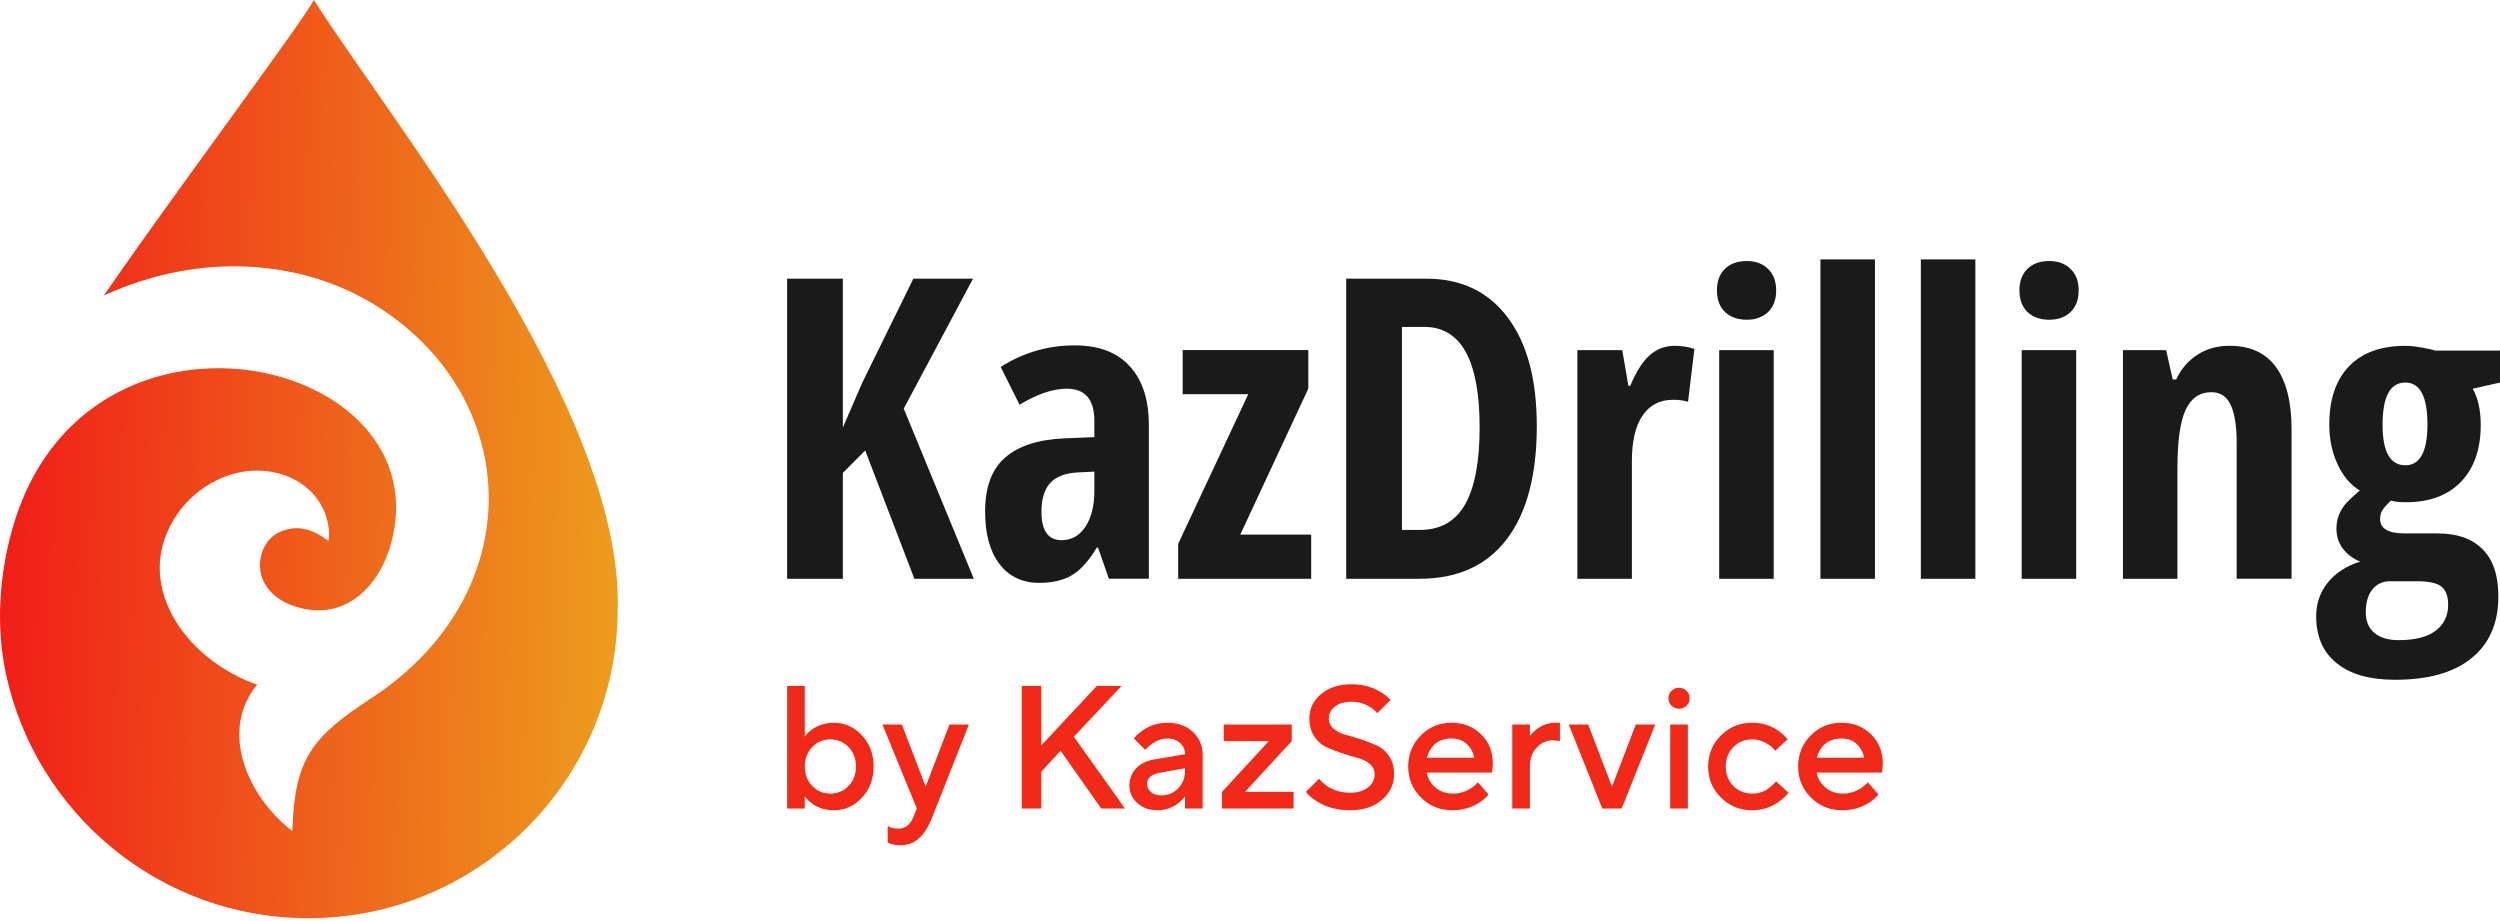
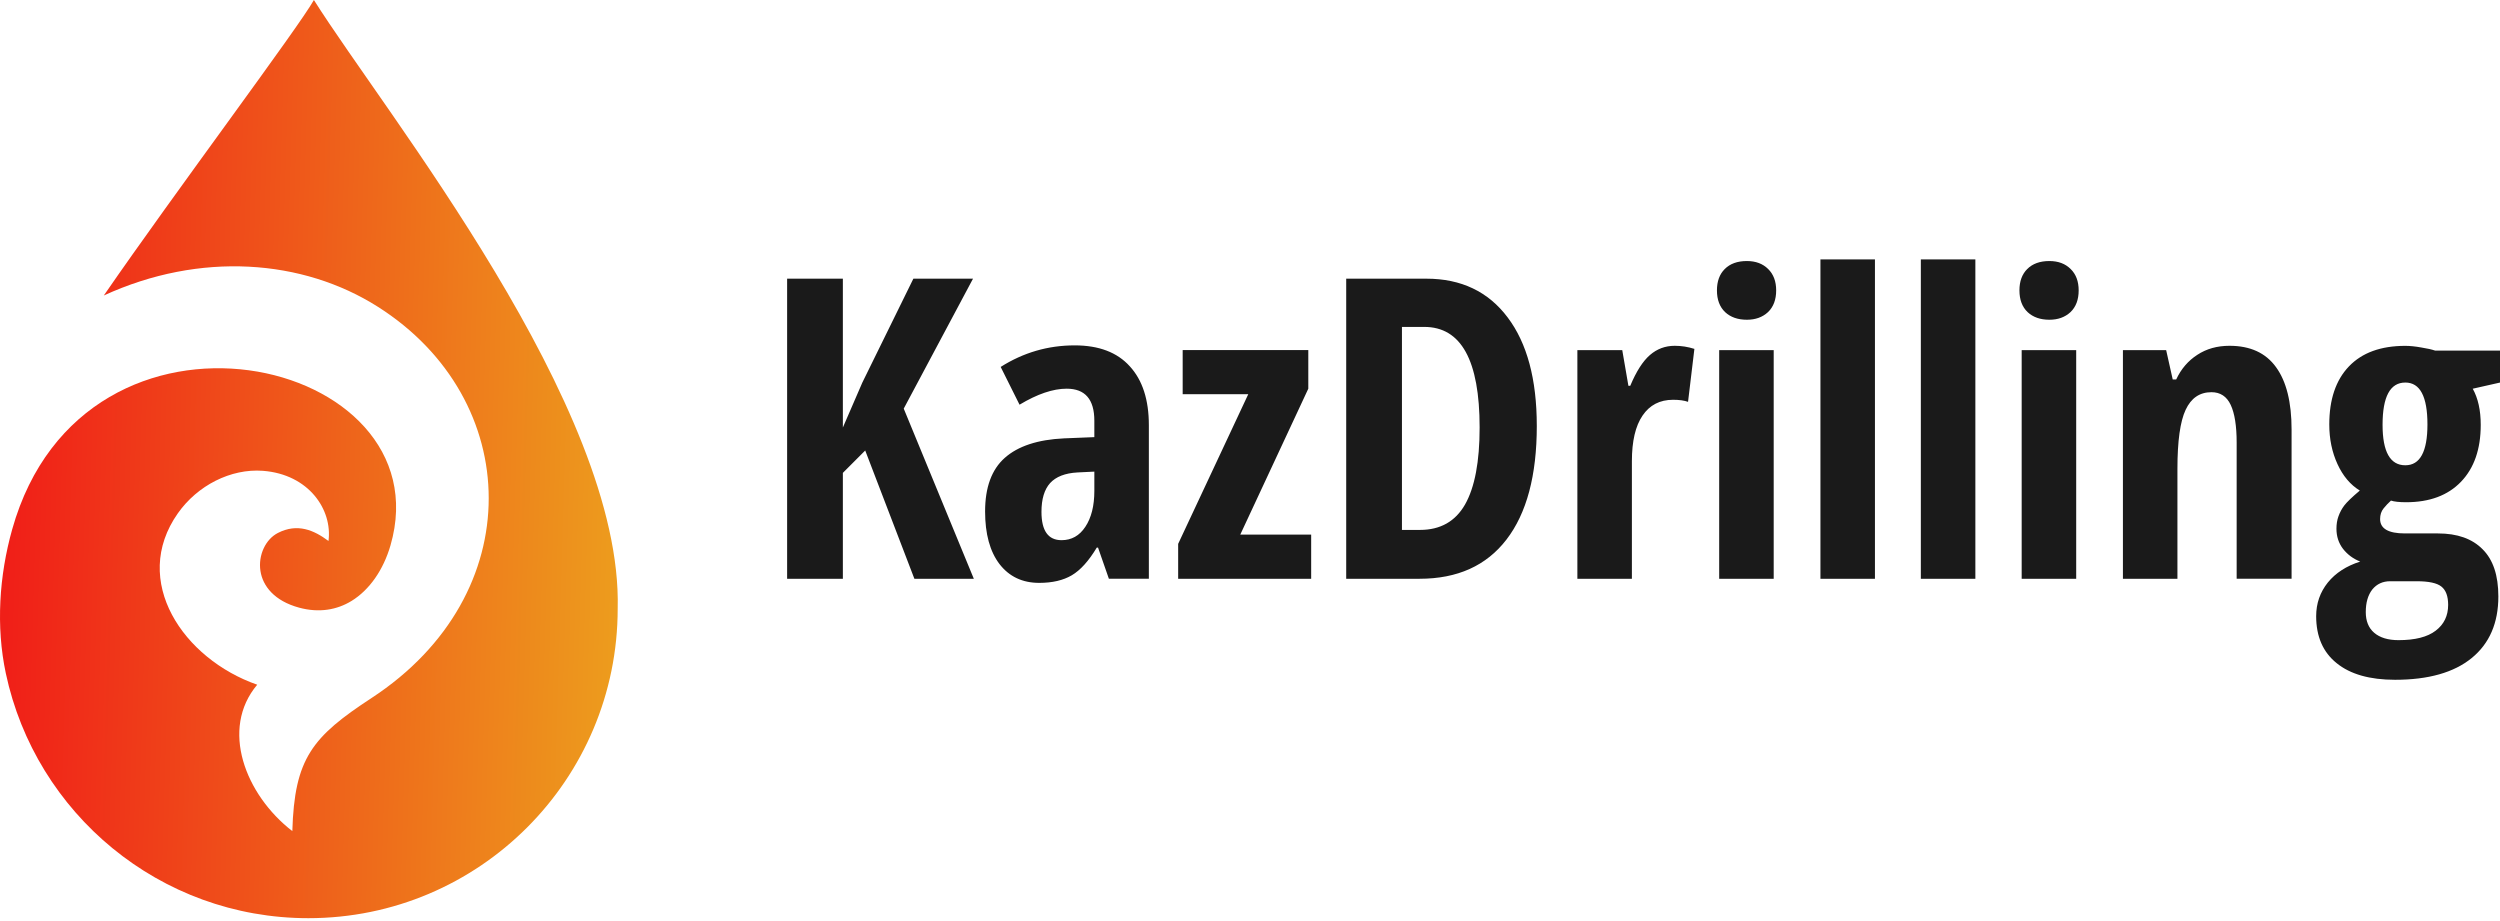
<svg xmlns="http://www.w3.org/2000/svg" width="559" height="206" viewBox="0 0 559 206" fill="none">
  <path fill-rule="evenodd" clip-rule="evenodd" d="M1.303 150.569C7.956 181.846 35.717 205.305 68.95 205.305C107.15 205.305 138.116 174.311 138.116 136.078C139.281 90.959 86.289 25.546 70.188 0C66.852 6.003 39.307 42.736 23.211 66.072C44.746 56.195 67.686 57.929 84.493 68.598C117.063 89.275 118.482 132.902 83.093 156.067C69.832 164.748 65.835 169.531 65.365 185.839C54.81 177.658 49.185 162.983 57.514 153.101C41.021 147.351 29.102 129.913 39.771 114.77C41.974 111.643 44.934 109.143 48.211 107.493C51.542 105.816 55.216 105.003 58.783 105.274C69.072 106.058 74.368 113.995 73.448 120.961C70.188 118.53 66.505 116.932 62.145 119.163C60.774 119.865 59.676 121.087 58.98 122.564C58.255 124.098 57.963 125.889 58.234 127.661C58.745 131.028 61.335 134.365 66.881 135.871C71.35 137.086 75.34 136.372 78.607 134.37C80.622 133.131 82.392 131.395 83.859 129.302C85.351 127.171 86.522 124.671 87.311 121.957C99.553 79.683 18.837 60.992 2.721 118.38C-0.178 128.707 -0.936 140.056 1.303 150.571V150.569Z" fill="url(#paint0_linear_10_2)" />
  <path d="M217.748 129.415H204.458L193.461 100.73L188.465 105.733V129.417H176V62.317H188.465V95.592L192.818 85.541L204.229 62.317H217.564L202.074 91.368L217.748 129.417V129.415ZM559 78.379V85.539L552.905 86.917C554.095 89.057 554.692 91.75 554.692 94.996C554.692 100.411 553.227 104.649 550.294 107.708C547.362 110.767 543.267 112.298 538.013 112.298C536.484 112.298 535.356 112.175 534.62 111.931C534.041 112.452 533.489 113.034 532.971 113.676C532.451 114.319 532.192 115.113 532.192 116.062C532.192 118.204 534.041 119.275 537.738 119.275H545.114C549.451 119.275 552.782 120.454 555.103 122.81C557.456 125.134 558.632 128.655 558.632 133.366C558.632 139.302 556.647 143.892 552.676 147.135C548.704 150.378 542.99 152 535.537 152C529.885 152 525.532 150.763 522.478 148.284C519.423 145.836 517.895 142.331 517.895 137.773C517.895 134.928 518.765 132.419 520.507 130.247C522.248 128.105 524.662 126.545 527.746 125.567C526.188 124.955 524.905 124.006 523.897 122.721C522.918 121.436 522.43 119.937 522.43 118.225C522.43 117.185 522.584 116.251 522.889 115.425C523.195 114.567 523.622 113.774 524.172 113.039C524.753 112.272 525.913 111.156 527.653 109.689C525.546 108.404 523.881 106.43 522.659 103.768C521.438 101.107 520.827 98.153 520.827 94.912C520.827 89.312 522.294 84.984 525.225 81.922C528.157 78.863 532.36 77.333 537.829 77.333C538.866 77.333 540.059 77.456 541.403 77.699C542.747 77.913 543.769 78.142 544.473 78.388H559V78.379ZM528.986 136.85C528.986 138.87 529.613 140.414 530.864 141.485C532.147 142.586 533.964 143.137 536.316 143.137C540.013 143.137 542.777 142.434 544.612 141.026C546.474 139.618 547.407 137.692 547.407 135.242C547.407 133.313 546.903 131.953 545.895 131.157C544.918 130.361 543.07 129.965 540.352 129.965H534.441C532.792 129.965 531.461 130.577 530.453 131.801C529.476 133.056 528.988 134.737 528.988 136.85H528.986ZM532.742 94.994C532.742 101.021 534.438 104.035 537.829 104.035C541.128 104.035 542.777 100.989 542.777 94.9C542.777 88.659 541.128 85.537 537.829 85.537C534.438 85.537 532.742 88.687 532.742 94.991V94.994ZM500.116 129.415V98.94C500.116 95.237 499.674 92.437 498.788 90.54C497.9 88.643 496.465 87.695 494.48 87.695C491.853 87.695 489.929 89.01 488.705 91.641C487.484 94.241 486.873 98.649 486.873 104.858V129.413H474.685V78.283H484.352L485.819 84.847H486.598C487.699 82.491 489.273 80.656 491.319 79.339C493.365 77.992 495.763 77.319 498.513 77.319C503.155 77.319 506.625 78.911 508.916 82.093C511.237 85.275 512.397 89.926 512.397 96.044V129.41H500.116V129.415ZM464.237 129.415H452.047V78.286H464.237V129.415ZM451.545 64.93C451.545 62.91 452.126 61.321 453.287 60.158C454.479 58.964 456.127 58.368 458.237 58.368C460.222 58.368 461.811 58.964 463.001 60.158C464.194 61.321 464.789 62.913 464.789 64.93C464.789 67.011 464.178 68.633 462.956 69.795C461.734 70.928 460.16 71.494 458.237 71.494C456.221 71.494 454.601 70.928 453.38 69.795C452.158 68.633 451.547 67.011 451.547 64.93H451.545ZM441.692 129.415H429.501V58H441.692V129.415ZM419.237 129.415H407.049V58H419.237V129.415ZM396.599 129.415H384.409V78.286H396.599V129.415ZM383.907 64.93C383.907 62.91 384.488 61.321 385.649 60.158C386.839 58.964 388.49 58.368 390.597 58.368C392.582 58.368 394.171 58.964 395.364 60.158C396.553 61.321 397.151 62.913 397.151 64.93C397.151 67.011 396.54 68.633 395.318 69.795C394.096 70.928 392.523 71.494 390.599 71.494C388.583 71.494 386.964 70.928 385.742 69.795C384.52 68.633 383.909 67.011 383.909 64.93H383.907ZM374.467 77.321C375.964 77.321 377.43 77.551 378.866 78.01L377.446 89.851C376.59 89.544 375.475 89.392 374.101 89.392C371.138 89.392 368.862 90.57 367.273 92.926C365.683 95.251 364.891 98.649 364.891 103.116V129.415H352.701V78.286H362.736L364.112 86.271H364.523C365.867 83.057 367.334 80.763 368.922 79.386C370.511 78.008 372.357 77.321 374.467 77.321ZM343.629 95.221C343.629 106.298 341.367 114.772 336.846 120.647C332.356 126.49 325.877 129.413 317.416 129.413H301.011V62.312H318.928C326.717 62.312 332.783 65.203 337.12 70.987C341.458 76.739 343.626 84.818 343.626 95.221H343.629ZM330.844 95.587C330.844 80.594 326.72 73.098 318.472 73.098H313.476V118.489H317.509C322.062 118.489 325.421 116.592 327.589 112.798C329.758 108.975 330.844 103.236 330.844 95.587ZM293.177 129.413H263.437V121.609L279.109 88.15H264.446V78.281H292.536V86.91L277.322 119.542H293.177V129.41V129.413ZM247.948 129.413L245.518 122.437H245.243C243.44 125.437 241.576 127.5 239.652 128.633C237.727 129.765 235.299 130.331 232.365 130.331C228.607 130.331 225.646 128.924 223.475 126.108C221.338 123.294 220.268 119.378 220.268 114.358C220.268 108.972 221.735 104.981 224.667 102.379C227.63 99.747 232.045 98.294 237.911 98.019L244.694 97.743V94.07C244.694 89.299 242.632 86.91 238.508 86.91C235.454 86.91 231.941 88.102 227.969 90.49L223.752 82.045C228.823 78.834 234.336 77.226 240.295 77.226C245.702 77.226 249.812 78.786 252.621 81.906C255.462 84.998 256.884 89.387 256.884 95.08V129.41H247.948V129.413ZM237.363 120.783C239.593 120.783 241.365 119.79 242.679 117.799C244.024 115.78 244.696 113.103 244.696 109.768V105.454L240.938 105.638C238.158 105.79 236.11 106.586 234.797 108.024C233.514 109.461 232.872 111.604 232.872 114.449C232.872 118.671 234.368 120.783 237.363 120.783Z" fill="#1A1A1A" />
-   <path d="M176 180.784V153.394H179.944V164.743C180.312 164.169 180.825 163.647 181.483 163.178C182.904 162.134 184.56 161.614 186.455 161.614C188.875 161.614 190.958 162.546 192.708 164.412C194.458 166.278 195.331 168.605 195.331 171.396C195.331 174.187 194.458 176.515 192.708 178.381C190.96 180.247 188.875 181.178 186.455 181.178C184.56 181.178 182.904 180.656 181.483 179.614C180.825 179.119 180.312 178.597 179.944 178.047V180.787H176V180.784ZM181.603 175.736C182.709 176.884 184.061 177.458 185.668 177.458C187.272 177.458 188.627 176.884 189.733 175.736C190.838 174.588 191.389 173.138 191.389 171.392C191.389 169.645 190.835 168.198 189.733 167.048C188.627 165.9 187.272 165.326 185.668 165.326C184.063 165.326 182.709 165.9 181.603 167.048C180.498 168.195 179.947 169.643 179.947 171.392C179.947 173.138 180.5 174.588 181.603 175.736ZM198.488 188.413V184.696C198.592 184.748 198.817 184.852 199.16 185.009C199.659 185.192 200.224 185.284 200.857 185.284C202.407 185.284 203.526 184.438 204.212 182.74L205.001 180.784L197.308 162.003H201.649L206.974 175.893L212.3 162.003H216.639L208.353 182.936C206.749 186.979 204.448 189 201.45 189C200.635 189 199.925 188.908 199.319 188.725L198.49 188.413H198.488ZM228.472 180.782V153.392H232.811V166.696L245.239 153.392H250.763L240.11 164.74L251.55 180.784H246.226L237.153 167.871L232.814 172.567V180.784H228.475L228.472 180.782ZM264.965 180.782V178.043C264.598 178.59 264.096 179.112 263.465 179.61C262.044 180.652 260.506 181.174 258.851 181.174C257.008 181.174 255.497 180.638 254.315 179.569C253.13 178.5 252.54 177.208 252.54 175.695C252.54 174.156 253.032 172.864 254.02 171.819C255.007 170.777 256.355 170.111 258.064 169.825L264.97 168.65C264.97 167.633 264.602 166.791 263.865 166.127C263.129 165.461 262.181 165.128 261.023 165.128C259.866 165.128 258.67 165.557 257.433 166.42C256.986 166.732 256.539 167.151 256.092 167.673L253.527 165.13C254.054 164.452 254.685 163.865 255.42 163.37C257.077 162.195 258.944 161.609 261.023 161.609C263.363 161.609 265.265 162.294 266.724 163.664C268.183 165.033 268.914 166.762 268.914 168.848V180.782H264.97H264.965ZM264.965 172.371V171.783L259.441 172.762C257.469 173.102 256.482 173.949 256.482 175.306C256.482 176.01 256.766 176.611 257.331 177.107C257.896 177.602 258.667 177.849 259.639 177.849C261.139 177.849 262.401 177.327 263.427 176.285C264.452 175.241 264.965 173.937 264.965 172.373V172.371ZM273.249 180.782V177.064L283.704 165.715H273.644V161.999H288.833V165.715L278.378 177.064H289.228V180.782H273.249ZM291.988 177.064L294.947 174.129C295.367 174.676 295.918 175.198 296.604 175.695C298.129 176.737 299.879 177.26 301.851 177.26C303.56 177.26 304.908 176.861 305.893 176.067C306.88 175.27 307.372 174.3 307.372 173.152C307.372 172.213 307.009 171.437 306.288 170.824C305.564 170.212 304.663 169.762 303.585 169.474C302.507 169.186 301.336 168.835 300.074 168.418C298.812 168 297.641 167.543 296.563 167.048C295.485 166.552 294.584 165.756 293.86 164.659C293.136 163.563 292.775 162.222 292.775 160.628C292.775 158.49 293.642 156.682 295.378 155.21C297.115 153.736 299.402 153 302.244 153C304.663 153 306.821 153.588 308.714 154.76C309.608 155.282 310.345 155.87 310.924 156.52L307.965 159.455C307.491 158.936 307.005 158.517 306.506 158.204C305.189 157.342 303.769 156.912 302.244 156.912C300.639 156.912 299.384 157.27 298.476 157.988C297.568 158.706 297.114 159.586 297.114 160.628C297.114 161.569 297.475 162.343 298.199 162.958C298.923 163.57 299.822 164.02 300.902 164.308C301.98 164.596 303.151 164.948 304.413 165.364C305.675 165.783 306.846 166.237 307.924 166.735C309.002 167.23 309.903 168.027 310.627 169.121C311.351 170.217 311.712 171.561 311.712 173.152C311.712 175.396 310.811 177.293 309.009 178.846C307.207 180.4 304.819 181.174 301.849 181.174C298.955 181.174 296.47 180.494 294.391 179.139C293.497 178.59 292.696 177.899 291.985 177.066L291.988 177.064ZM330.453 174.912L332.82 177.651C332.321 178.304 331.663 178.889 330.848 179.411C329.059 180.586 327.021 181.172 324.734 181.172C321.972 181.172 319.639 180.226 317.73 178.336C315.824 176.445 314.871 174.129 314.871 171.389C314.871 168.65 315.81 166.336 317.692 164.446C319.573 162.553 321.854 161.609 324.536 161.609C327.219 161.609 329.436 162.476 331.186 164.211C332.933 165.947 333.809 168.144 333.809 170.804C333.809 171.038 333.771 171.509 333.691 172.213L333.612 172.76H319.015C319.251 174.09 319.909 175.205 320.987 176.105C322.065 177.005 323.381 177.455 324.931 177.455C326.352 177.455 327.693 177.039 328.955 176.204C329.534 175.839 330.033 175.407 330.455 174.912H330.453ZM319.013 169.436H329.663C329.348 168.105 328.755 167.054 327.888 166.284C327.019 165.515 325.903 165.13 324.534 165.13C321.747 165.13 319.907 166.564 319.013 169.436ZM338.146 180.782V162.001H342.091V164.545C342.617 163.919 343.103 163.435 343.552 163.097C344.814 162.107 346.235 161.612 347.812 161.612H348.799V165.72L348.286 165.641C347.655 165.562 347.299 165.524 347.222 165.524C345.829 165.524 344.626 166.064 343.611 167.149C342.599 168.231 342.091 169.582 342.091 171.198V180.784H338.146V180.782ZM358.267 180.782L350.771 162.001H355.111L360.437 175.891L365.764 162.001H370.103L362.607 180.782H358.267ZM373.457 180.782V162.001H377.401V180.782H373.457ZM373.772 157.812C373.298 157.369 373.062 156.808 373.062 156.129C373.062 155.451 373.298 154.891 373.772 154.447C374.247 154.004 374.798 153.783 375.429 153.783C376.06 153.783 376.612 154.004 377.086 154.447C377.558 154.891 377.796 155.451 377.796 156.129C377.796 156.808 377.56 157.369 377.086 157.812C376.612 158.256 376.06 158.479 375.429 158.479C374.798 158.479 374.245 158.256 373.772 157.812ZM397.128 174.716L399.889 177.26C399.338 177.964 398.655 178.617 397.838 179.216C395.997 180.521 393.984 181.172 391.801 181.172C389.039 181.172 386.704 180.226 384.798 178.336C382.891 176.445 381.938 174.129 381.938 171.389C381.938 168.65 382.891 166.336 384.798 164.446C386.704 162.553 389.039 161.609 391.801 161.609C394.037 161.609 396.022 162.235 397.758 163.487C398.548 164.061 399.19 164.673 399.692 165.326L396.93 167.869C396.56 167.374 396.127 166.955 395.627 166.618C394.391 165.756 393.115 165.326 391.801 165.326C390.117 165.326 388.71 165.893 387.58 167.027C386.45 168.162 385.885 169.616 385.885 171.389C385.885 173.163 386.45 174.619 387.58 175.752C388.71 176.886 390.119 177.453 391.801 177.453C393.301 177.453 394.602 176.996 395.707 176.085C396.179 175.72 396.653 175.263 397.128 174.714V174.716ZM417.644 174.912L420.011 177.651C419.511 178.304 418.853 178.889 418.038 179.411C416.25 180.586 414.212 181.172 411.924 181.172C409.162 181.172 406.83 180.226 404.921 178.336C403.015 176.445 402.061 174.129 402.061 171.389C402.061 168.65 403.001 166.336 404.882 164.446C406.764 162.553 409.044 161.609 411.727 161.609C414.41 161.609 416.627 162.476 418.377 164.211C420.124 165.947 421 168.144 421 170.804C421 171.038 420.961 171.509 420.882 172.213L420.803 172.76H406.205C406.441 174.09 407.1 175.205 408.178 176.105C409.256 177.005 410.572 177.455 412.122 177.455C413.543 177.455 414.884 177.039 416.146 176.204C416.724 175.839 417.224 175.407 417.646 174.912H417.644ZM406.203 169.436H416.854C416.538 168.105 415.946 167.054 415.079 166.284C414.212 165.515 413.093 165.13 411.725 165.13C408.938 165.13 407.097 166.564 406.203 169.436Z" fill="#F02918" />
  <defs>
    <linearGradient id="paint0_linear_10_2" x1="139.319" y1="124.769" x2="1.863" y2="120.661" gradientUnits="userSpaceOnUse">
      <stop stop-color="#ED9D1D" />
      <stop offset="1" stop-color="#F01F18" />
    </linearGradient>
  </defs>
</svg>